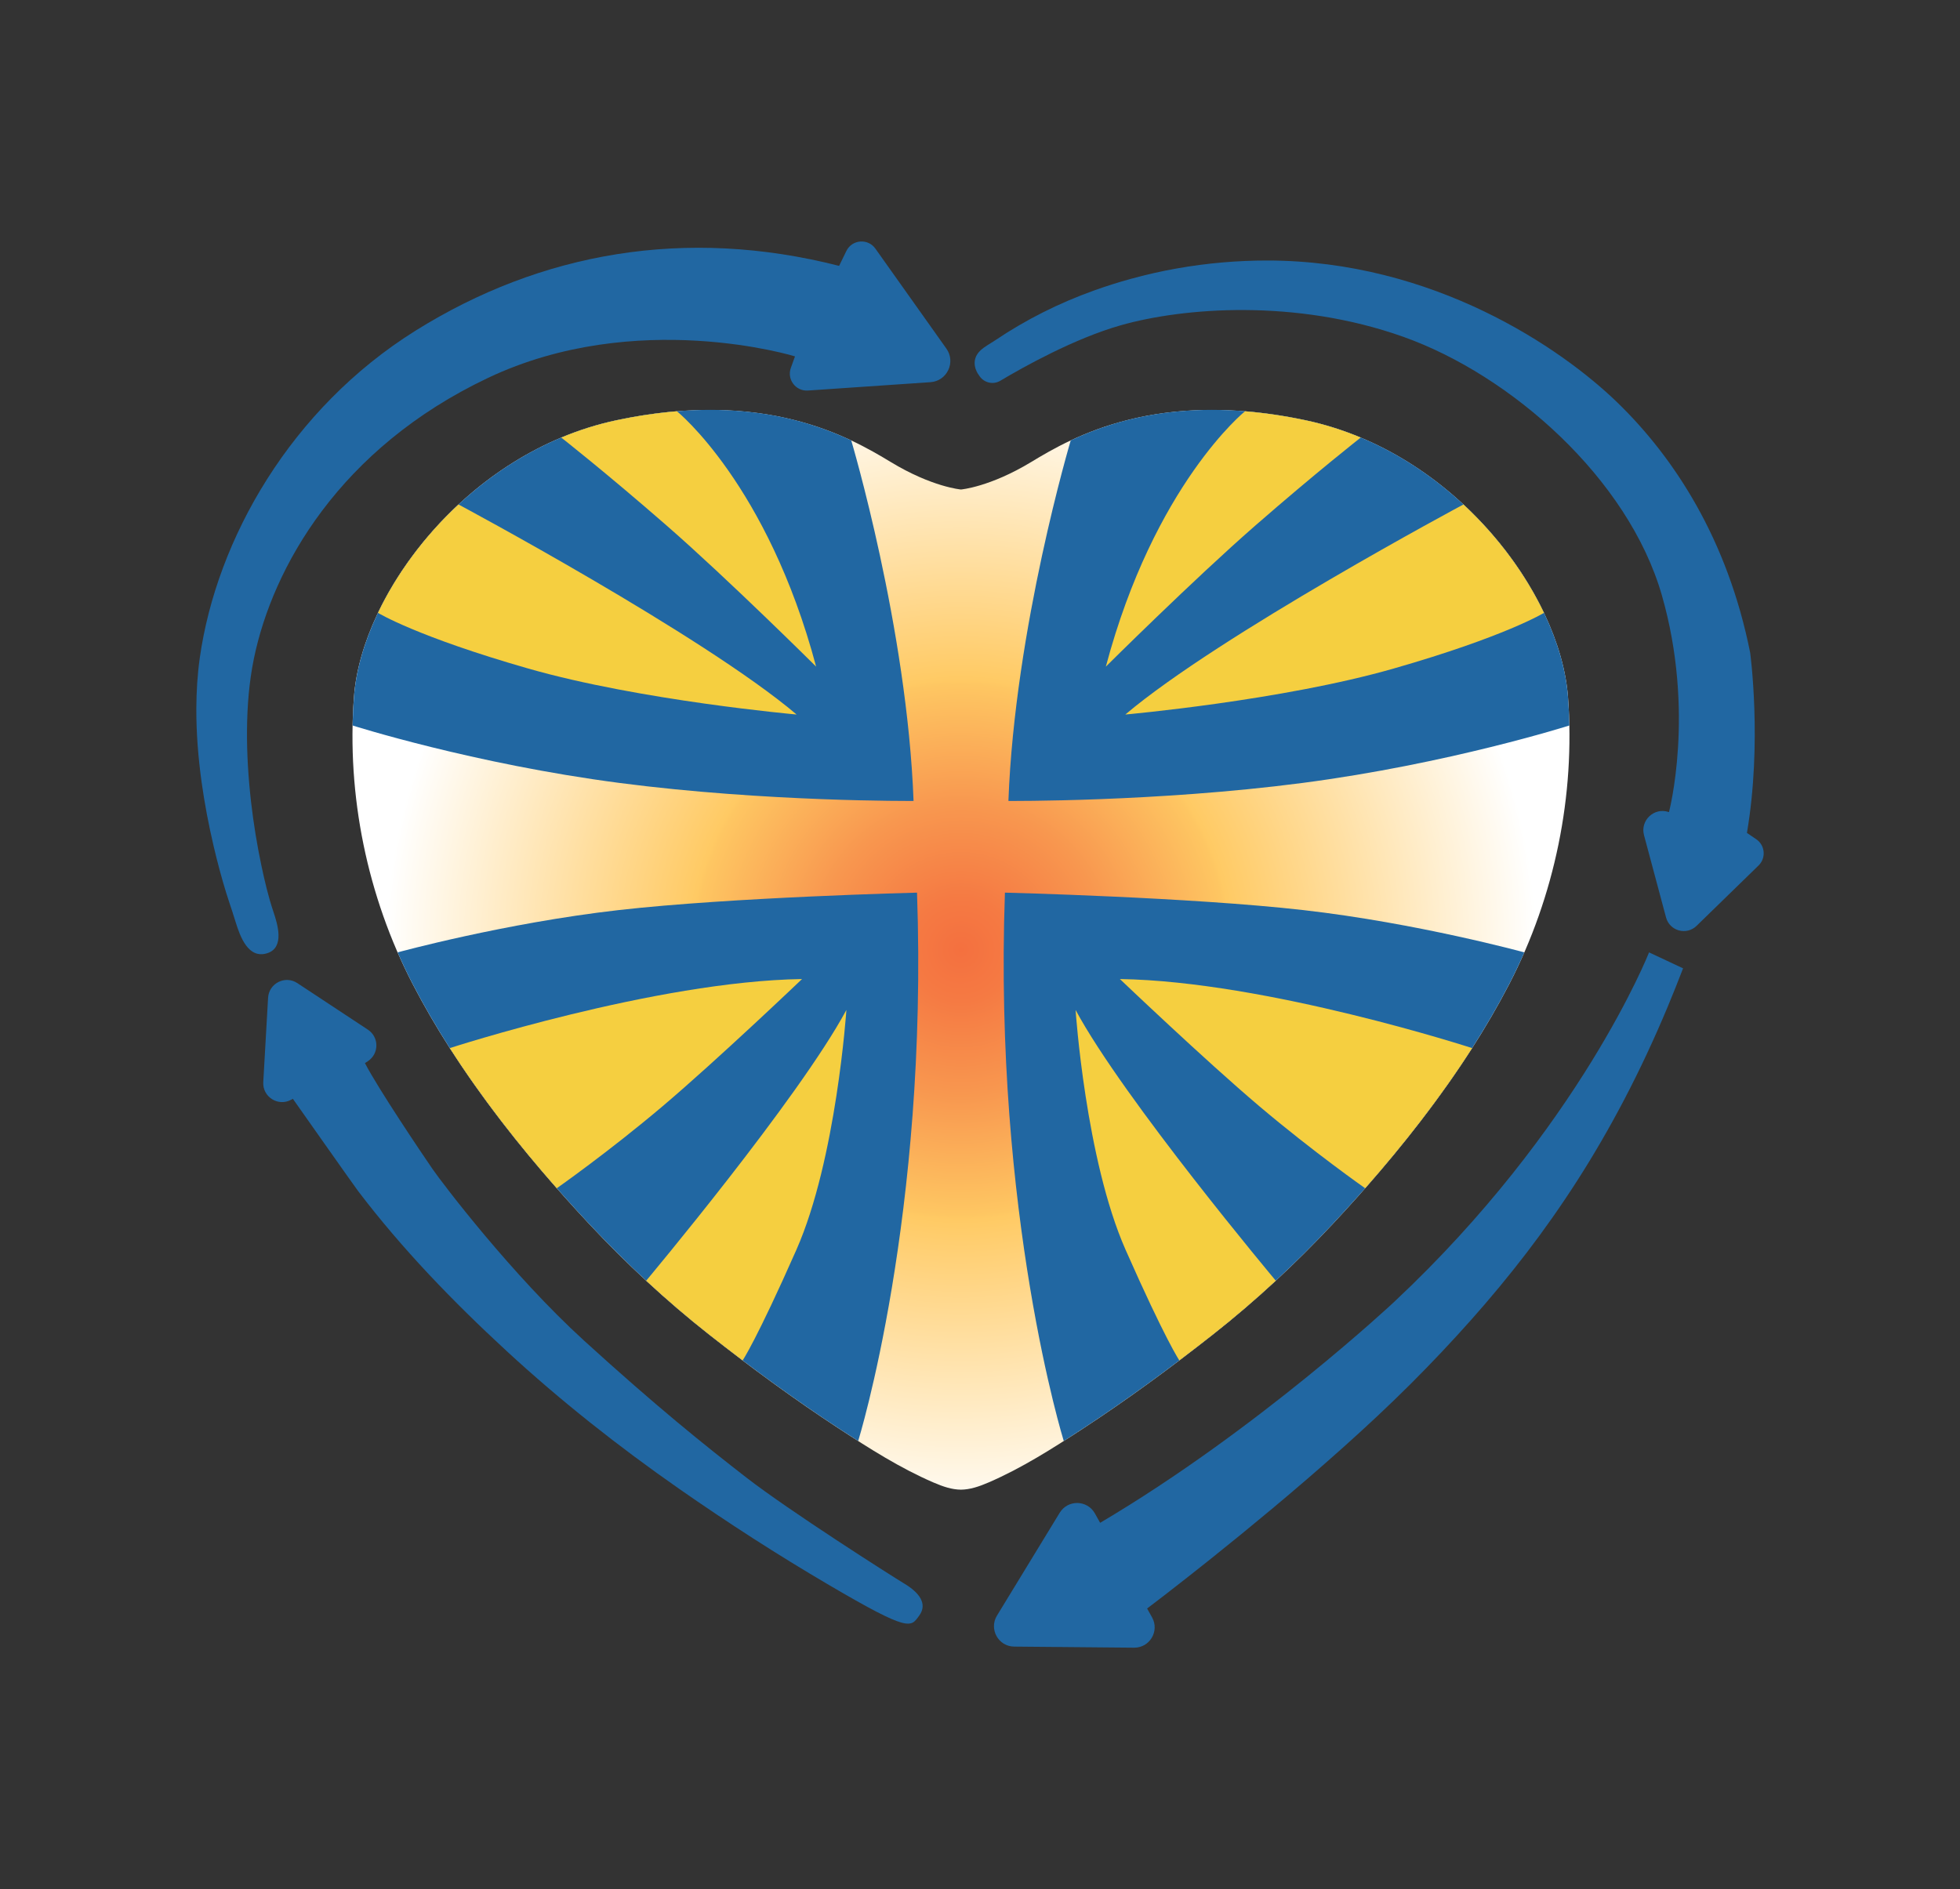
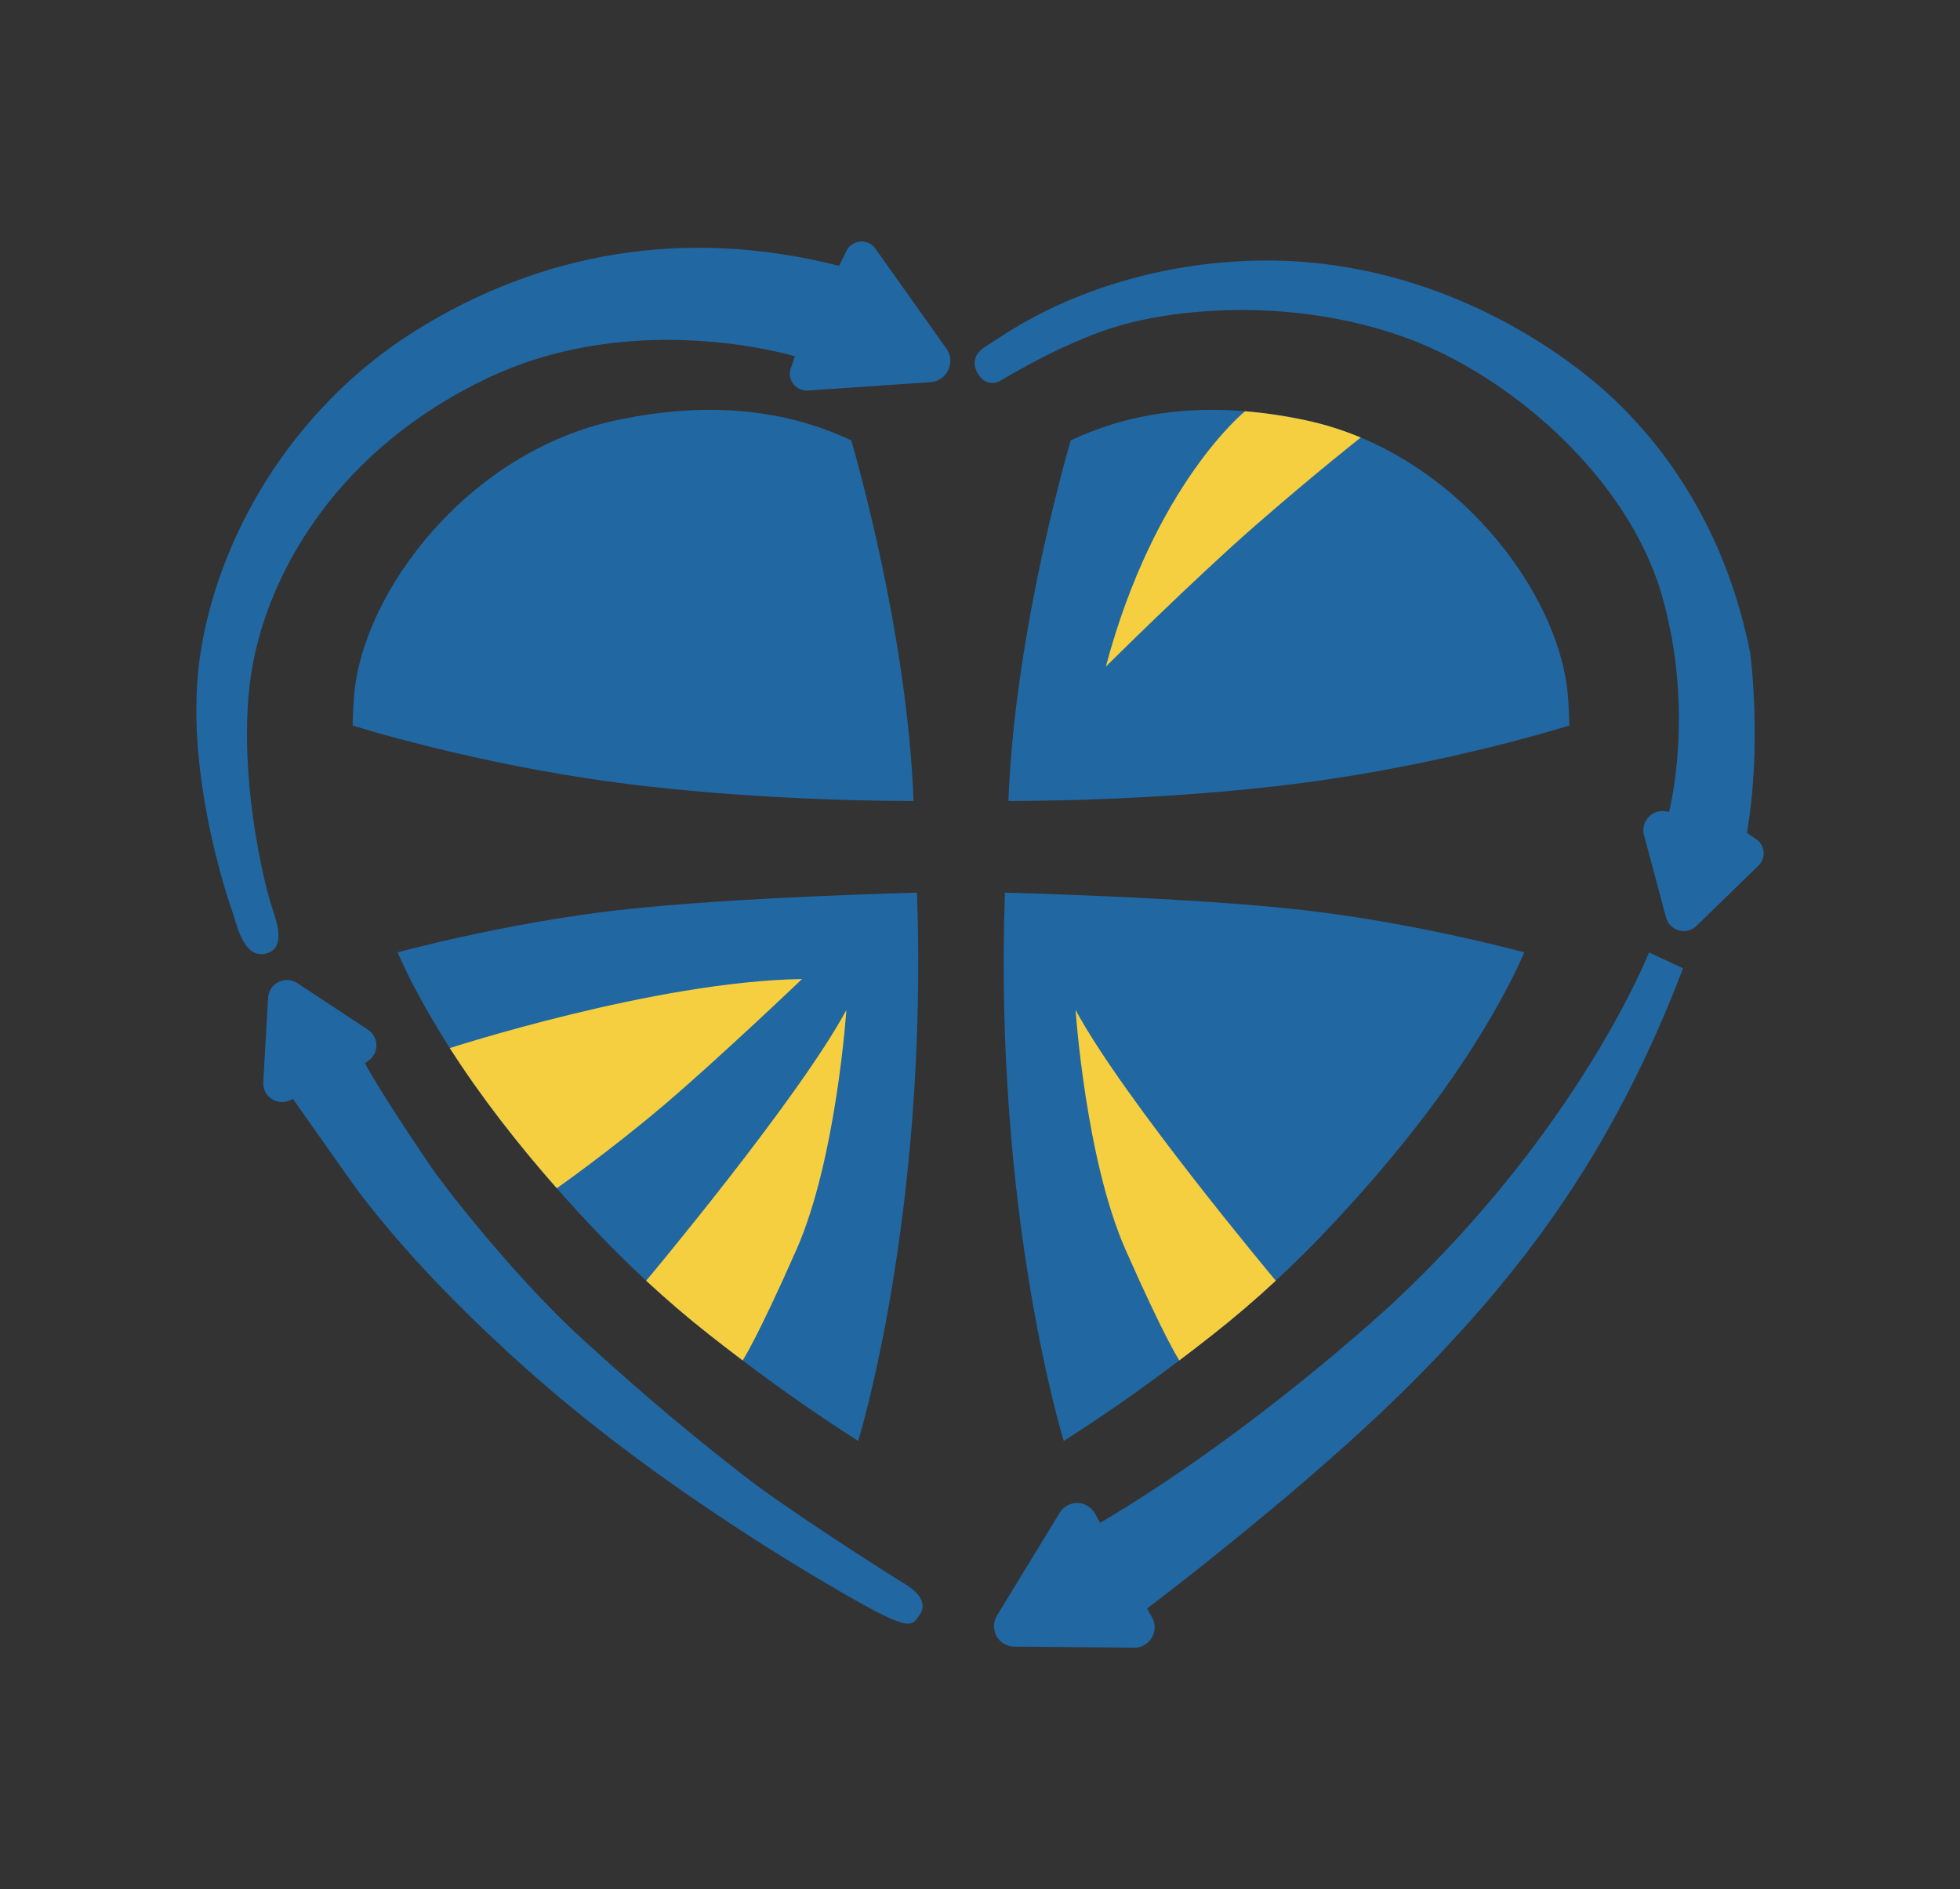
<svg xmlns="http://www.w3.org/2000/svg" id="Layer_1" version="1.1" viewBox="0 0 595.28 573.89">
  <rect x="0" y="0" width="595.28" height="573.89" fill="#333333" stroke="none" />
  <defs>
    <style>
      .st0 {
        fill: #2167a2;
      }

      .st1 {
        fill: #f5cf40;
      }

      .st2 {
        fill: url(#radial-gradient);
      }
    </style>
    <radialGradient id="radial-gradient" cx="291.86" cy="288.52" fx="291.86" fy="288.52" r="174.71" gradientUnits="userSpaceOnUse">
      <stop offset="0" stop-color="#f4703f" />
      <stop offset=".09" stop-color="#f57a43" />
      <stop offset=".25" stop-color="#f8974f" />
      <stop offset=".46" stop-color="#fec662" />
      <stop offset=".47" stop-color="#ffca64" />
      <stop offset="1" stop-color="#fff" />
    </radialGradient>
  </defs>
-   <path class="st2" d="M291.87,148.7s8.75-.73,21.34-8.36c12.59-7.64,38.2-22.25,83.35-12.65,45.15,9.6,77.27,52.36,79.66,84,2.26,29.94-4.04,60.59-17.82,87.22-13.7,26.48-33.29,51.17-53.55,72.84-11.32,12.11-23.49,23.44-36.51,33.69-12.79,10.07-25.93,19.71-39.54,28.62-9.14,5.98-18.54,11.97-28.59,16.3-2.97,1.28-5.6,2.14-8.35,2.18-2.75-.03-5.38-.9-8.35-2.18-10.05-4.33-19.46-10.32-28.59-16.3-13.62-8.91-26.76-18.55-39.54-28.62-13.02-10.25-25.19-21.57-36.51-33.69-20.26-21.67-39.85-46.36-53.55-72.84-13.78-26.63-20.08-57.28-17.82-87.22,2.39-31.64,34.51-74.4,79.66-84,45.15-9.6,70.76,5.02,83.35,12.65,12.59,7.64,21.34,8.36,21.34,8.36" />
  <g>
    <g>
      <path class="st0" d="M120.76,289.31c1.42,3.25,2.94,6.44,4.56,9.58,13.7,26.48,33.29,51.17,53.55,72.84,11.32,12.11,23.49,23.44,36.51,33.69,12.79,10.07,25.93,19.71,39.54,28.62,1.9,1.24,3.8,2.48,5.72,3.71,0,0,21.32-68.54,17.87-166.58,0,0-56.19,1.38-90.7,5.31s-67.06,12.84-67.06,12.84Z" />
      <path class="st0" d="M107.09,220.39c.06-2.91.2-5.82.42-8.72,2.39-31.64,34.51-74.4,79.66-84,33.86-7.2,56.73-.78,71.36,6.11,0,0,16.98,56.95,18.93,109.53,0,0-44.64.36-89.21-5.45s-81.16-17.47-81.16-17.47Z" />
      <path class="st0" d="M462.96,289.31c-1.42,3.25-2.94,6.44-4.56,9.58-13.7,26.48-33.29,51.17-53.55,72.84-11.32,12.11-23.49,23.44-36.51,33.69-12.79,10.07-25.93,19.71-39.54,28.62-1.9,1.24-3.8,2.48-5.72,3.71,0,0-21.32-68.54-17.87-166.58,0,0,56.19,1.38,90.7,5.31,34.51,3.93,67.06,12.84,67.06,12.84Z" />
      <path class="st0" d="M476.64,220.39c-.06-2.91-.2-5.82-.42-8.72-2.39-31.64-34.51-74.4-79.66-84-33.86-7.2-56.73-.78-71.36,6.11,0,0-16.98,56.95-18.93,109.53,0,0,44.64.36,89.21-5.45,44.57-5.82,81.16-17.47,81.16-17.47Z" />
    </g>
    <g>
      <path class="st1" d="M225.54,413.27c-3.41-2.58-6.8-5.2-10.16-7.84-6.6-5.19-12.97-10.66-19.13-16.37,0,0,46.26-55.2,60.81-82.25,0,0-3.04,45.38-15.19,72.87s-16.32,33.59-16.32,33.59Z" />
      <path class="st1" d="M169.1,360.98c-11.71-13.3-22.89-27.58-32.49-42.58,0,0,62.48-20.32,106.98-20.98,0,0-25.83,24.65-42.33,38.62s-32.17,24.94-32.17,24.94Z" />
-       <path class="st1" d="M170.45,132.92c5.33-2.23,10.92-4.01,16.72-5.25,6.54-1.39,12.68-2.27,18.42-2.74,0,0,27.52,22.16,42.28,77.58,0,0-26.63-26.47-45.29-42.76-18.67-16.29-32.13-26.83-32.13-26.83Z" />
-       <path class="st1" d="M114.79,186.17c5.5-11.54,13.86-23.07,24.46-32.92,0,0,74.18,39.66,102.69,63.81,0,0-47.46-4.22-81.47-13.96s-45.67-16.92-45.67-16.92Z" />
      <path class="st1" d="M358.19,413.27c3.41-2.58,6.8-5.2,10.16-7.84,6.6-5.19,12.97-10.66,19.13-16.37,0,0-46.26-55.2-60.81-82.25,0,0,3.04,45.38,15.19,72.87s16.32,33.59,16.32,33.59Z" />
-       <path class="st1" d="M414.62,360.98c11.71-13.3,22.89-27.58,32.49-42.58,0,0-62.48-20.32-106.98-20.98,0,0,25.83,24.65,42.33,38.62s32.17,24.94,32.17,24.94Z" />
      <path class="st1" d="M413.28,132.92c-5.33-2.23-10.92-4.01-16.72-5.25-6.54-1.39-12.68-2.27-18.42-2.74,0,0-27.52,22.16-42.28,77.58,0,0,26.63-26.47,45.29-42.76,18.67-16.29,32.13-26.83,32.13-26.83Z" />
-       <path class="st1" d="M468.93,186.17c-5.5-11.54-13.86-23.07-24.46-32.92,0,0-74.18,39.66-102.69,63.81,0,0,47.46-4.22,81.47-13.96,34.01-9.75,45.67-16.92,45.67-16.92Z" />
    </g>
  </g>
  <g>
    <path class="st0" d="M110.85,322.95l.91-.6c3.41-2.27,3.4-7.29-.02-9.55l-21.44-14.15c-3.69-2.43-8.62.05-8.88,4.46l-1.46,25.63c-.26,4.51,4.56,7.52,8.5,5.33l.49-.27s18.57,26.39,19.81,28.02c13.37,17.6,28.79,33.54,45.01,48.51,16.48,15.21,34.12,29.13,52.51,41.96,14.79,10.32,29.96,20.09,45.51,29.22,24.65,14.47,24.8,12.87,27.42,9.24s-.22-7.05-4.44-9.6-35.05-22.18-48-32.22-27.42-21.67-49.31-41.6-43.05-47.78-46.11-52.22-16.58-24.51-20.51-32.15Z" />
    <path class="st0" d="M70.74,277.46c-.69-2.1-1.41-4.19-2.06-6.3-1.43-4.66-2.69-9.38-3.8-14.13-1.51-6.44-2.75-12.95-3.66-19.5-1.02-7.4-1.62-14.87-1.59-22.34.02-5.11.33-10.23,1.04-15.29,5.09-36.07,27.64-75.78,65.6-99.49,37.96-23.71,81.89-31.56,128.58-19.64l2.2-4.52c1.71-3.51,6.56-3.91,8.82-.72l21.56,30.37c2.93,4.12.21,9.86-4.84,10.2l-37.21,2.54c-3.71.25-6.45-3.39-5.19-6.88l1.26-3.5s-48.14-14.84-93.23,6.54c-45.09,21.38-65.45,57.6-71.13,85.38-1.45,7.11-2.01,14.38-2.07,21.63s.41,14.62,1.24,21.87c.75,6.48,1.79,12.93,3.14,19.31.99,4.69,2.1,9.39,3.62,13.93,1.28,3.81,3.52,10.97-1.88,12.66-5.79,1.81-8.21-5.14-9.55-9.39-.13-.41-.25-.81-.38-1.22-.16-.51-.32-1.01-.49-1.52Z" />
    <path class="st0" d="M297.88,106.36c1.21-1.11,2.9-1.99,4.38-2.98,9.31-6.27,19.36-11.31,29.92-15.1,3.7-1.33,7.45-2.52,11.23-3.56,9.17-2.53,18.57-4.2,28.04-5.01,4.45-.38,8.91-.57,13.37-.57,50.51,0,89.45,26.62,106.58,43.31,17.13,16.69,33.27,41.35,40.15,75.82,0,0,3.71,27.27-.98,54.76l2.83,1.92c2.7,1.84,3.04,5.69.7,7.97l-18.83,18.34c-3.05,2.97-8.17,1.56-9.27-2.55l-6.69-25c-1.2-4.47,3.04-8.49,7.44-7.05l.14.05s8.04-30.36-2.15-65.85-45.82-66.91-78.55-78.55-66.91-8.87-85.82-3.49c-14.09,4.01-29.57,12.68-36.55,16.84-2.15,1.28-4.91.66-6.32-1.4l-.46-.68s-2.79-3.91.83-7.21Z" />
    <path class="st0" d="M334.12,462.59l-1.59-2.84c-2.31-4.13-8.21-4.24-10.68-.2l-19.06,31.25c-2.5,4.1.42,9.37,5.23,9.41l36.42.33c4.75.04,7.77-5.05,5.46-9.2l-1.51-2.7c1.75-1.32,3.49-2.66,5.23-4,4.58-3.54,9.13-7.12,13.66-10.73,6.41-5.12,12.77-10.31,19.07-15.57,7.25-6.06,14.41-12.22,21.45-18.52s14.07-12.84,20.8-19.57c6.28-6.28,12.38-12.74,18.28-19.38,5.8-6.53,11.38-13.26,16.7-20.2s10.63-14.49,15.48-22.06c5.12-7.99,9.87-16.22,14.27-24.63,4.76-9.1,9.1-18.42,13.07-27.9,1.65-3.95,3.24-7.92,4.77-11.92l-10.33-4.84s-20.95,53.27-77.38,106.14c0,0-41.31,38.77-89.31,67.13Z" />
  </g>
</svg>